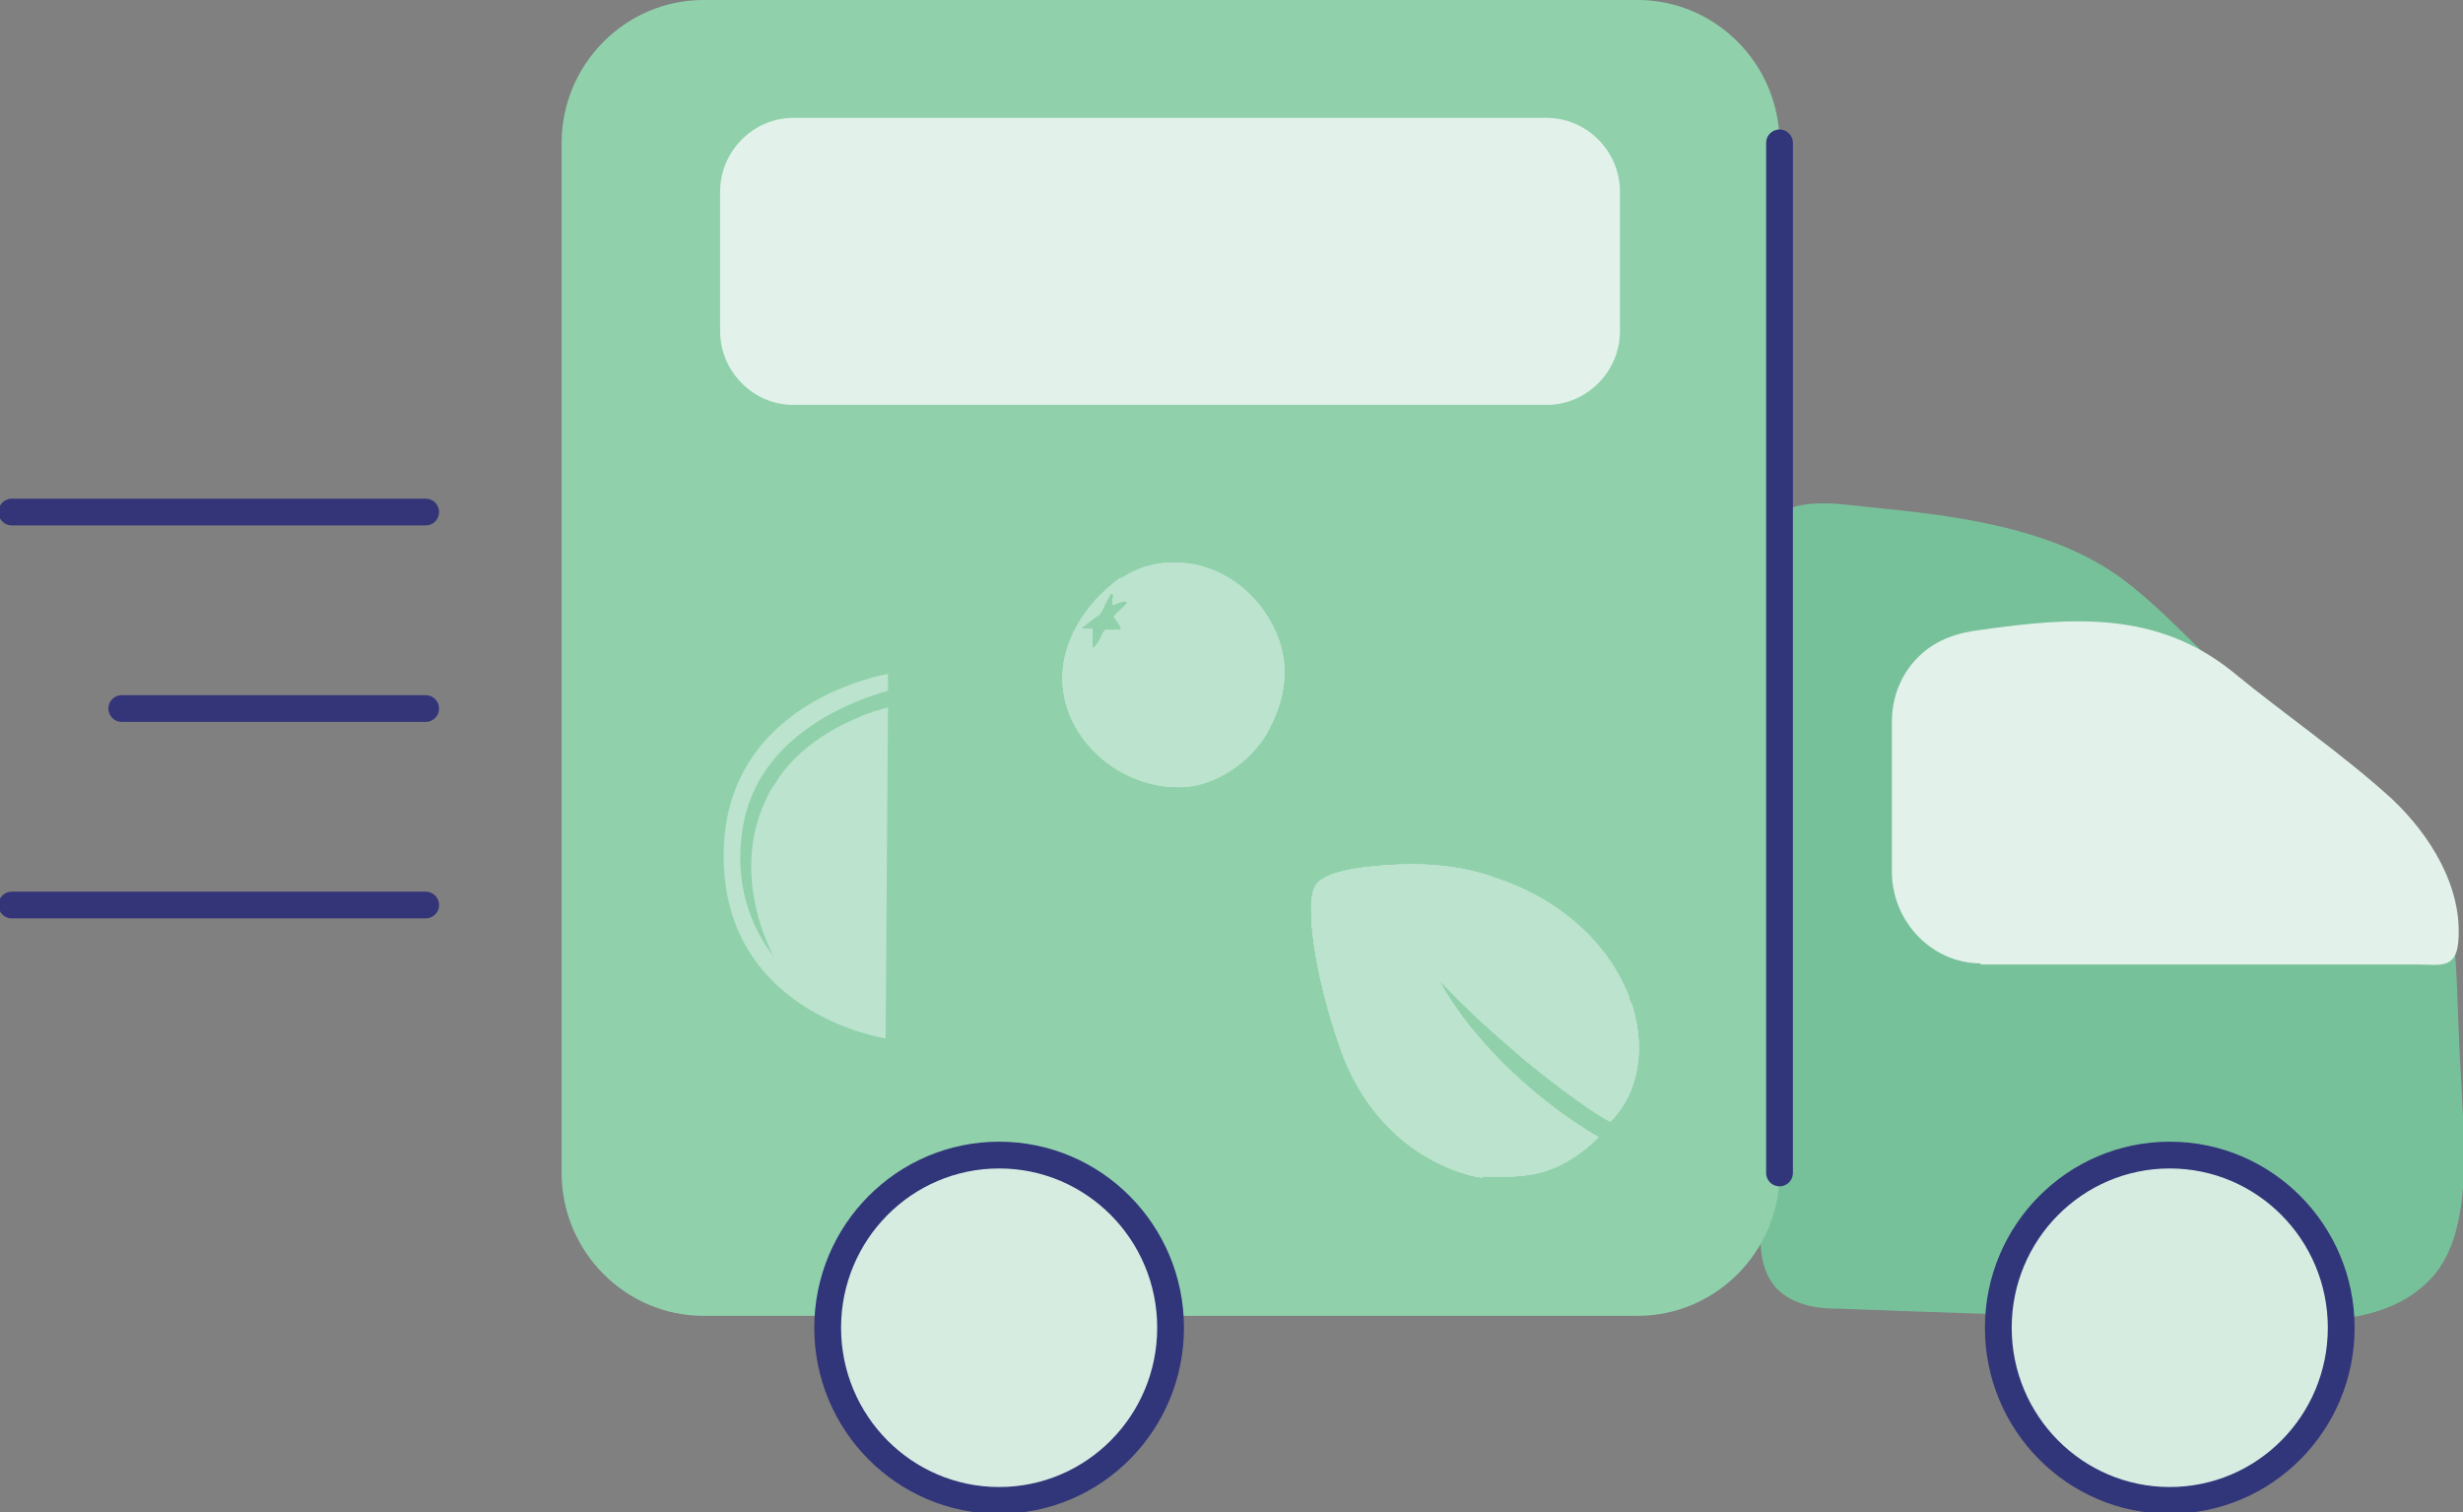
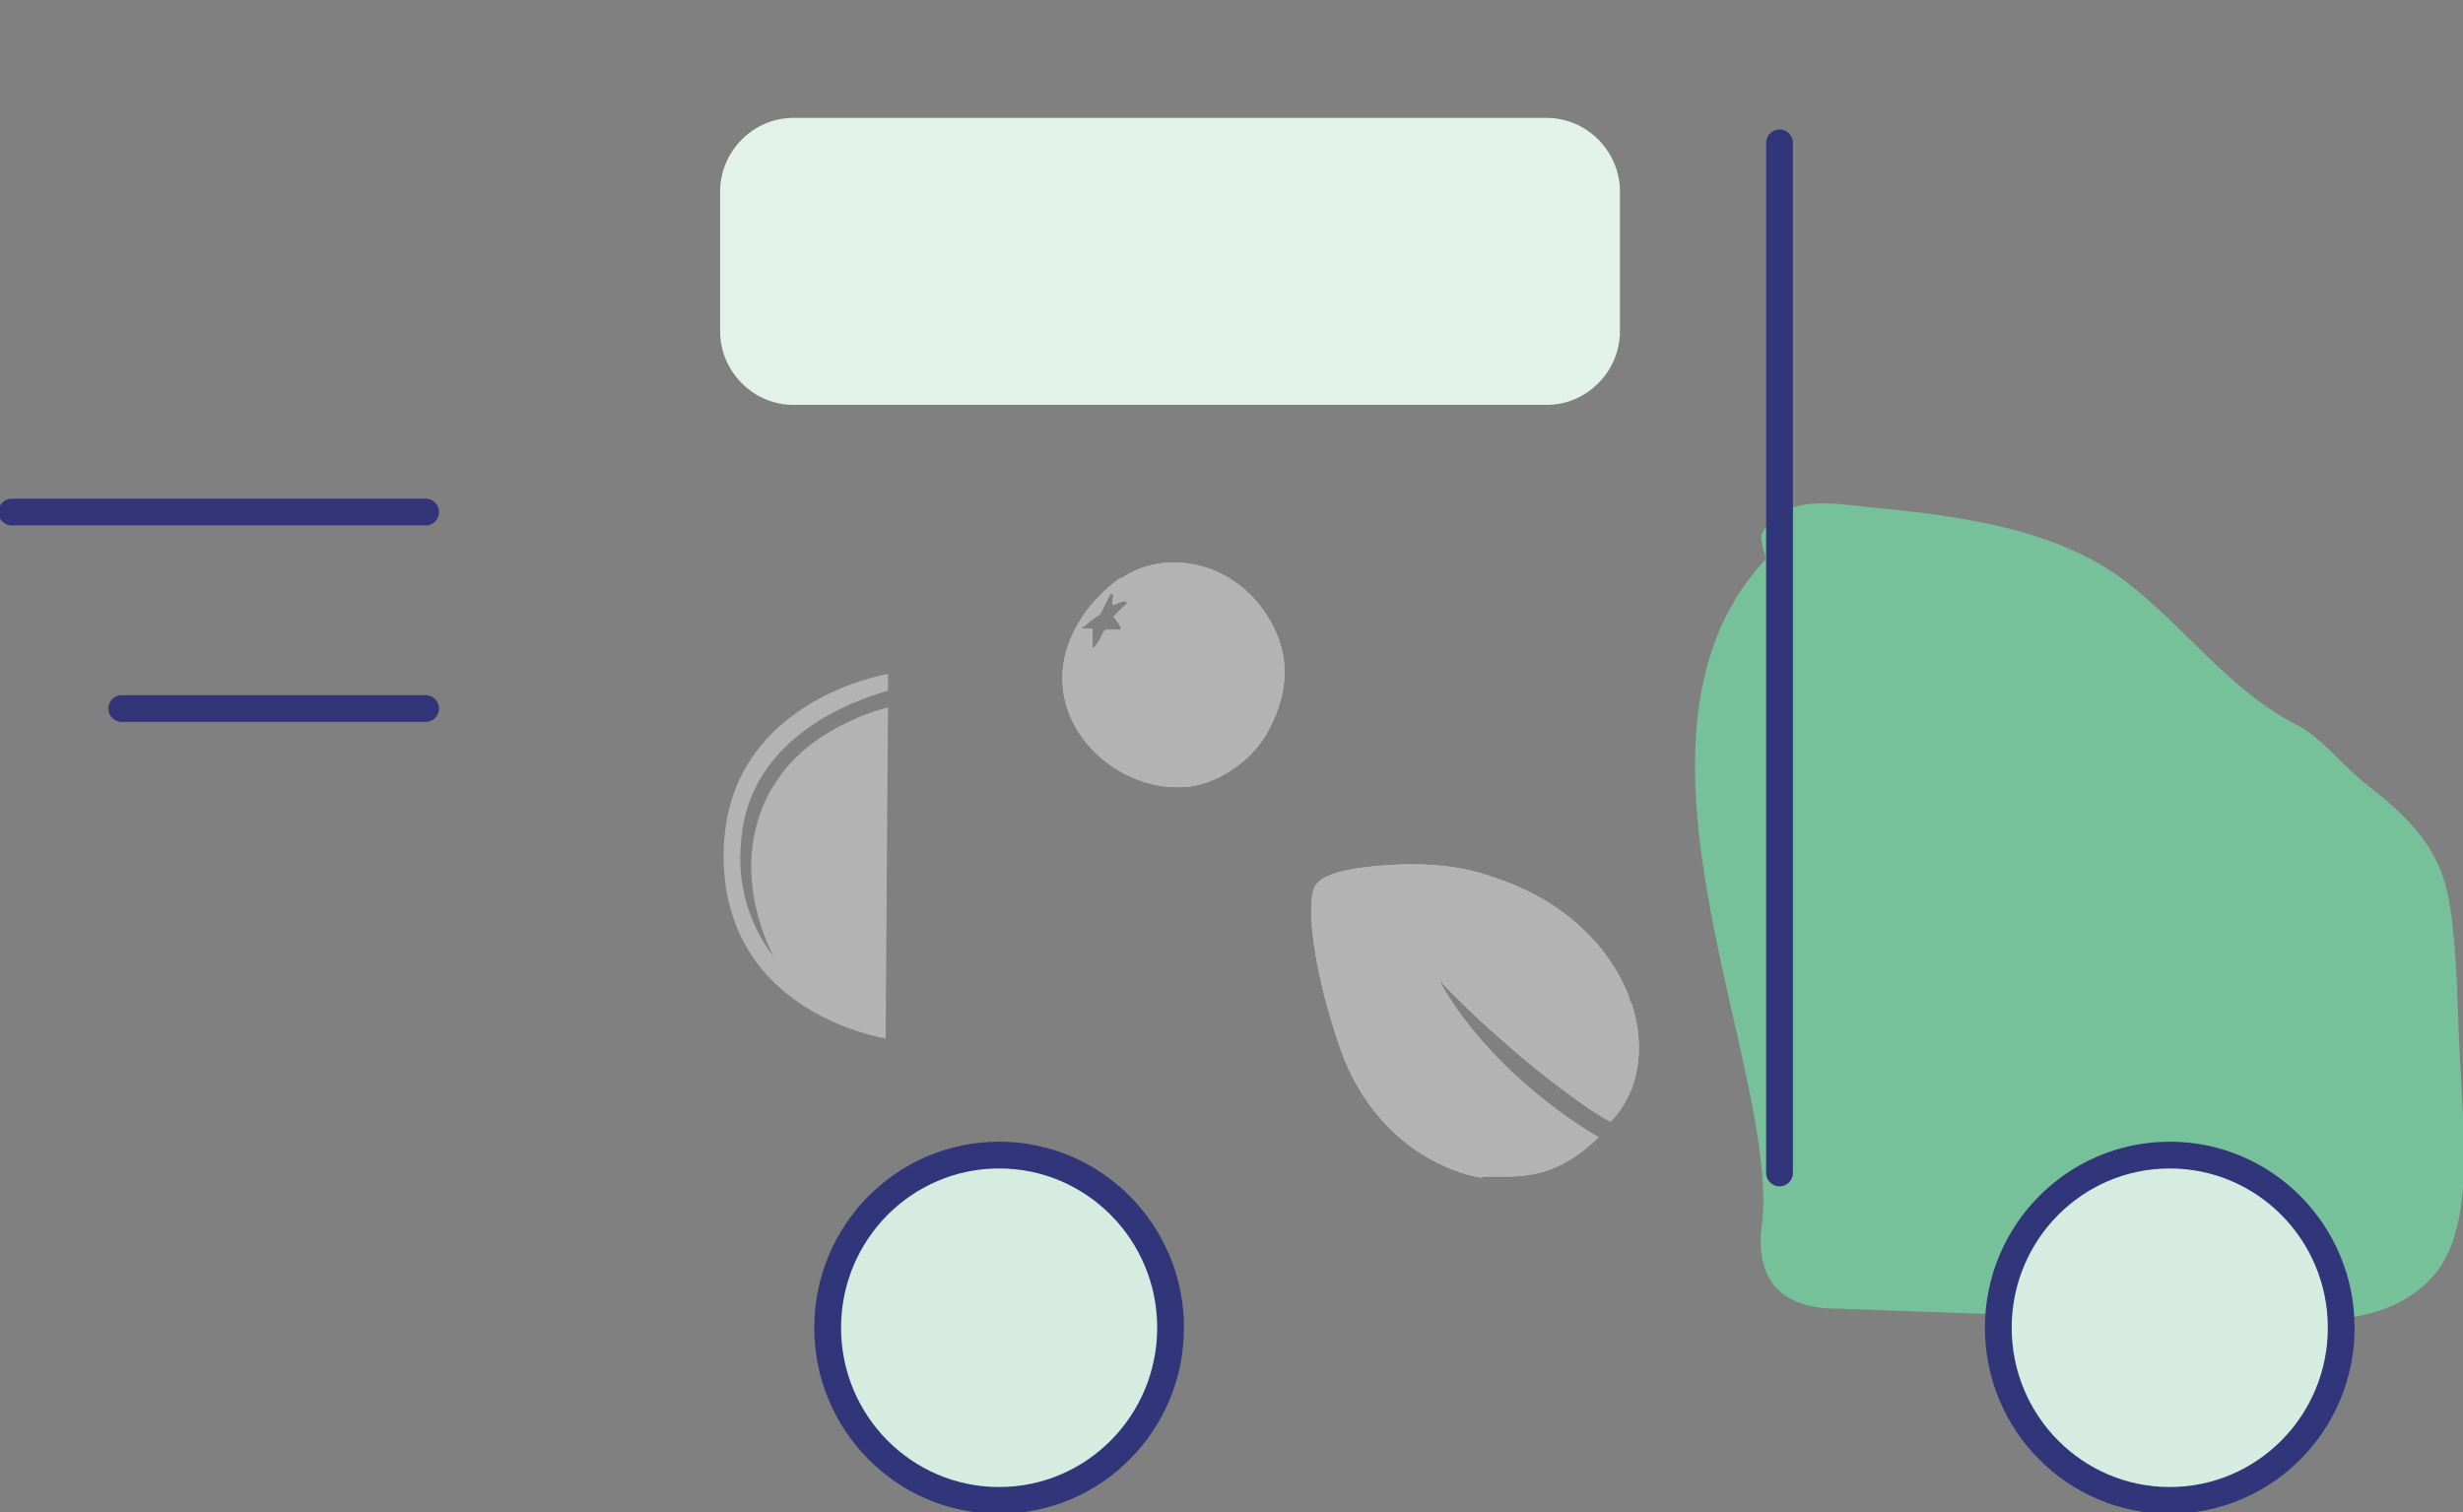
<svg xmlns="http://www.w3.org/2000/svg" width="184" height="113" viewBox="0 0 184 113" fill="none">
  <rect x="0" y="0" width="184" height="113" fill="#808080" stroke="none" />
  <g clip-path="url(#clip0_394_2706)">
    <path d="M131.971 41.819C131.971 41.819 131.441 40.307 131.617 39.951C132.942 36.837 137.094 37.637 139.744 37.904C146.104 38.527 153.436 39.417 158.648 43.332C163.153 46.713 166.509 51.607 171.633 54.187C173.488 55.166 175.254 57.479 176.933 58.725C180.113 61.216 182.41 63.529 183.028 67.711C183.646 71.715 183.558 75.986 183.823 79.99C184 84.35 184.883 91.468 181.968 95.116C179.229 98.497 174.636 98.675 171.986 98.675C162.799 98.586 151.139 98.319 137.447 97.785C136.476 97.785 133.914 97.785 132.501 96.006C131.264 94.404 131.529 92.18 131.617 91.557C133.031 80.168 120.046 56.056 131.176 42.62C131.352 42.442 131.617 42.086 131.971 41.73V41.819Z" fill="#77C19A" />
-     <path d="M122.341 98.319H52.557C46.727 98.319 41.957 93.514 41.957 87.642V10.677C41.957 4.805 46.727 0 52.557 0H122.341C128.171 0 132.941 4.805 132.941 10.677V87.642C132.941 93.514 128.171 98.319 122.341 98.319Z" fill="#90D1AC" />
    <path d="M74.641 112.11C81.714 112.11 87.449 106.334 87.449 99.208C87.449 92.083 81.714 86.307 74.641 86.307C67.567 86.307 61.832 92.083 61.832 99.208C61.832 106.334 67.567 112.11 74.641 112.11Z" fill="#D6ECE1" stroke="#313579" stroke-width="2" stroke-miterlimit="10" />
    <path d="M162.094 112.11C169.168 112.11 174.902 106.334 174.902 99.208C174.902 92.083 169.168 86.307 162.094 86.307C155.02 86.307 149.285 92.083 149.285 99.208C149.285 106.334 155.02 112.11 162.094 112.11Z" fill="#D6ECE1" stroke="#313579" stroke-width="2" stroke-miterlimit="10" />
    <path d="M115.542 30.252H59.274C56.27 30.252 53.797 27.761 53.797 24.735V14.325C53.797 11.3 56.27 8.809 59.274 8.809H115.542C118.546 8.809 121.019 11.3 121.019 14.325V24.735C121.019 27.761 118.546 30.252 115.542 30.252Z" fill="#E2F2EA" />
-     <path d="M147.961 72.071H180.733C182.235 72.071 183.471 72.427 183.648 70.381C184.001 66.288 181.528 62.373 178.701 59.703C174.991 56.322 170.663 53.386 166.776 50.183C161.123 45.645 154.851 46.09 147.961 47.069C146.459 47.247 144.693 47.692 143.279 49.115C142.043 50.361 141.336 52.051 141.336 53.92V65.131C141.336 68.868 144.339 71.982 147.961 71.982V72.071Z" fill="#E2F2EA" />
    <path d="M31.8 38.26H0.883" stroke="#343579" stroke-width="2" stroke-linecap="round" stroke-linejoin="round" />
-     <path d="M31.8 67.622H0.883" stroke="#343579" stroke-width="2" stroke-linecap="round" stroke-linejoin="round" />
    <path d="M31.799 52.941H9.098" stroke="#343579" stroke-width="2" stroke-linecap="round" stroke-linejoin="round" />
    <g opacity="0.4">
      <path d="M110.769 87.997C109.974 87.908 109.179 87.641 108.472 87.374C104.409 85.773 101.494 82.392 100.081 78.21C98.226 72.871 97.431 67.355 98.314 66.109C99.197 64.863 102.907 64.685 104.586 64.596C107.059 64.507 109.444 64.774 111.652 65.575C116.069 66.999 120.044 70.113 121.723 74.562C121.723 74.74 121.811 74.918 121.899 75.007C122.518 76.964 122.694 79.189 121.899 81.324C121.634 82.036 121.104 83.014 120.309 83.815C118.543 82.926 114.567 79.811 113.066 78.477C111.564 77.142 110.416 76.252 107.501 73.227C110.239 78.299 115.539 82.748 119.426 84.972C116.687 87.641 114.479 87.819 112.977 87.908C112.182 87.908 111.387 87.908 110.592 87.908L110.769 87.997Z" fill="white" />
      <path d="M110.769 87.997C109.974 87.908 109.179 87.641 108.472 87.374C104.409 85.773 101.494 82.392 100.081 78.21C98.226 72.871 97.431 67.355 98.314 66.109C99.197 64.863 102.907 64.685 104.586 64.596C107.059 64.507 109.444 64.774 111.652 65.575C116.069 66.999 120.044 70.113 121.723 74.562C121.723 74.74 121.811 74.918 121.899 75.007C122.518 76.964 122.694 79.189 121.899 81.324C121.634 82.036 121.104 83.014 120.309 83.815C118.543 82.926 114.567 79.811 113.066 78.477C111.564 77.142 110.416 76.252 107.501 73.227C110.239 78.299 115.539 82.748 119.426 84.972C116.687 87.641 114.479 87.819 112.977 87.908C112.182 87.908 111.387 87.908 110.592 87.908L110.769 87.997Z" fill="white" />
-       <path d="M110.769 87.997C109.974 87.908 109.179 87.641 108.472 87.374C104.409 85.773 101.494 82.392 100.081 78.21C98.226 72.871 97.431 67.355 98.314 66.109C99.197 64.863 102.907 64.685 104.586 64.596C107.059 64.507 109.444 64.774 111.652 65.575C116.069 66.999 120.044 70.113 121.723 74.562C121.723 74.74 121.811 74.918 121.899 75.007C122.518 76.964 122.694 79.189 121.899 81.324C121.634 82.036 121.104 83.014 120.309 83.815C118.543 82.926 114.567 79.811 113.066 78.477C111.564 77.142 110.416 76.252 107.501 73.227C110.239 78.299 115.539 82.748 119.426 84.972C116.687 87.641 114.479 87.819 112.977 87.908C112.182 87.908 111.387 87.908 110.592 87.908L110.769 87.997Z" fill="white" />
-       <path d="M110.769 87.997C109.974 87.908 109.179 87.641 108.472 87.374C104.409 85.773 101.494 82.392 100.081 78.21C98.226 72.871 97.431 67.355 98.314 66.109C99.197 64.863 102.907 64.685 104.586 64.596C107.059 64.507 109.444 64.774 111.652 65.575C116.069 66.999 120.044 70.113 121.723 74.562C121.723 74.74 121.811 74.918 121.899 75.007C122.518 76.964 122.694 79.189 121.899 81.324C121.634 82.036 121.104 83.014 120.309 83.815C118.543 82.926 114.567 79.811 113.066 78.477C111.564 77.142 110.416 76.252 107.501 73.227C110.239 78.299 115.539 82.748 119.426 84.972C116.687 87.641 114.479 87.819 112.977 87.908C112.182 87.908 111.387 87.908 110.592 87.908L110.769 87.997Z" fill="white" />
+       <path d="M110.769 87.997C109.974 87.908 109.179 87.641 108.472 87.374C104.409 85.773 101.494 82.392 100.081 78.21C98.226 72.871 97.431 67.355 98.314 66.109C99.197 64.863 102.907 64.685 104.586 64.596C107.059 64.507 109.444 64.774 111.652 65.575C116.069 66.999 120.044 70.113 121.723 74.562C121.723 74.74 121.811 74.918 121.899 75.007C122.518 76.964 122.694 79.189 121.899 81.324C121.634 82.036 121.104 83.014 120.309 83.815C111.564 77.142 110.416 76.252 107.501 73.227C110.239 78.299 115.539 82.748 119.426 84.972C116.687 87.641 114.479 87.819 112.977 87.908C112.182 87.908 111.387 87.908 110.592 87.908L110.769 87.997Z" fill="white" />
    </g>
    <g opacity="0.4">
      <path d="M66.161 77.765L66.338 52.852C65.984 52.941 65.543 53.119 65.366 53.119C65.013 53.297 64.571 53.386 64.218 53.563C63.422 53.919 62.627 54.275 61.921 54.72C60.419 55.61 59.094 56.767 58.122 58.19C57.946 58.546 57.681 58.813 57.504 59.169C55.031 63.796 56.356 68.6 57.769 71.448C56.356 69.579 54.942 66.643 55.384 62.639C56.091 54.987 63.864 52.318 66.338 51.606V50.36C66.338 50.36 53.971 52.318 54.059 64.063C54.147 75.808 66.161 77.587 66.161 77.587V77.765Z" fill="white" />
    </g>
    <g opacity="0.4">
      <path opacity="0.4" d="M83.74 43.153C81.09 45.022 79.058 48.136 79.411 51.428C79.853 55.61 83.916 58.902 88.156 58.813C89.923 58.813 91.689 57.923 93.015 56.767C93.81 56.055 94.428 55.254 94.87 54.364C96.283 51.606 96.371 48.937 94.87 46.356C93.81 44.488 92.043 42.975 89.923 42.353C87.803 41.73 85.506 41.997 83.74 43.242V43.153ZM83.121 44.666C83.121 44.933 83.121 45.111 83.121 45.2C83.386 45.111 84.004 44.844 84.181 44.933C84.181 44.933 84.181 45.022 84.181 45.111C84.004 45.289 83.21 46.001 83.21 46.09C83.475 46.446 83.563 46.535 83.74 46.89V47.068C83.563 47.068 83.386 47.068 83.121 47.068C82.856 47.068 82.68 47.068 82.591 47.068C82.591 47.068 82.503 47.157 82.415 47.246C82.238 47.691 82.061 48.047 81.708 48.403C81.708 48.403 81.708 48.403 81.62 48.403C81.62 48.225 81.62 48.047 81.62 47.869C81.62 47.602 81.62 47.335 81.62 47.068V46.979H80.824C80.824 46.979 80.824 46.801 81.001 46.801C81.354 46.446 81.531 46.356 81.885 46.09C81.885 46.09 82.061 46.001 82.15 45.912C82.15 45.912 82.238 45.734 82.326 45.645C82.503 45.2 82.768 44.755 82.945 44.399C82.945 44.399 83.033 44.31 83.121 44.399C83.121 44.399 83.21 44.577 83.21 44.666H83.121Z" fill="white" />
      <path d="M83.74 43.153C81.09 45.022 79.058 48.136 79.411 51.428C79.853 55.61 83.916 58.902 88.156 58.813C89.923 58.813 91.689 57.923 93.015 56.767C93.81 56.055 94.428 55.254 94.87 54.364C96.283 51.606 96.371 48.937 94.87 46.356C93.81 44.488 92.043 42.975 89.923 42.353C87.803 41.73 85.506 41.997 83.74 43.242V43.153ZM83.121 44.666C83.121 44.933 83.121 45.111 83.121 45.2C83.386 45.111 84.004 44.844 84.181 44.933C84.181 44.933 84.181 45.022 84.181 45.111C84.004 45.289 83.21 46.001 83.21 46.09C83.475 46.446 83.563 46.535 83.74 46.89V47.068C83.563 47.068 83.386 47.068 83.121 47.068C82.856 47.068 82.68 47.068 82.591 47.068C82.591 47.068 82.503 47.157 82.415 47.246C82.238 47.691 82.061 48.047 81.708 48.403C81.708 48.403 81.708 48.403 81.62 48.403C81.62 48.225 81.62 48.047 81.62 47.869C81.62 47.602 81.62 47.335 81.62 47.068V46.979H80.824C80.824 46.979 80.824 46.801 81.001 46.801C81.354 46.446 81.531 46.356 81.885 46.09C81.885 46.09 82.061 46.001 82.15 45.912C82.15 45.912 82.238 45.734 82.326 45.645C82.503 45.2 82.768 44.755 82.945 44.399C82.945 44.399 83.033 44.31 83.121 44.399C83.121 44.399 83.21 44.577 83.21 44.666H83.121Z" fill="white" />
      <path d="M83.74 43.153C81.09 45.022 79.058 48.136 79.411 51.428C79.853 55.61 83.916 58.902 88.156 58.813C89.923 58.813 91.689 57.923 93.015 56.767C93.81 56.055 94.428 55.254 94.87 54.364C96.283 51.606 96.371 48.937 94.87 46.356C93.81 44.488 92.043 42.975 89.923 42.353C87.803 41.73 85.506 41.997 83.74 43.242V43.153ZM83.121 44.666C83.121 44.933 83.121 45.111 83.121 45.2C83.386 45.111 84.004 44.844 84.181 44.933C84.181 44.933 84.181 45.022 84.181 45.111C84.004 45.289 83.21 46.001 83.21 46.09C83.475 46.446 83.563 46.535 83.74 46.89V47.068C83.563 47.068 83.386 47.068 83.121 47.068C82.856 47.068 82.68 47.068 82.591 47.068C82.591 47.068 82.503 47.157 82.415 47.246C82.238 47.691 82.061 48.047 81.708 48.403C81.708 48.403 81.708 48.403 81.62 48.403C81.62 48.225 81.62 48.047 81.62 47.869C81.62 47.602 81.62 47.335 81.62 47.068V46.979H80.824C80.824 46.979 80.824 46.801 81.001 46.801C81.354 46.446 81.531 46.356 81.885 46.09C81.885 46.09 82.061 46.001 82.15 45.912C82.15 45.912 82.238 45.734 82.326 45.645C82.503 45.2 82.768 44.755 82.945 44.399C82.945 44.399 83.033 44.31 83.121 44.399C83.121 44.399 83.21 44.577 83.21 44.666H83.121Z" fill="white" />
      <path d="M83.74 43.153C81.09 45.022 79.058 48.136 79.411 51.428C79.853 55.61 83.916 58.902 88.156 58.813C89.923 58.813 91.689 57.923 93.015 56.767C93.81 56.055 94.428 55.254 94.87 54.364C96.283 51.606 96.371 48.937 94.87 46.356C93.81 44.488 92.043 42.975 89.923 42.353C87.803 41.73 85.506 41.997 83.74 43.242V43.153ZM83.121 44.666C83.121 44.933 83.121 45.111 83.121 45.2C83.386 45.111 84.004 44.844 84.181 44.933C84.181 44.933 84.181 45.022 84.181 45.111C84.004 45.289 83.21 46.001 83.21 46.09C83.475 46.446 83.563 46.535 83.74 46.89V47.068C83.563 47.068 83.386 47.068 83.121 47.068C82.856 47.068 82.68 47.068 82.591 47.068C82.591 47.068 82.503 47.157 82.415 47.246C82.238 47.691 82.061 48.047 81.708 48.403C81.708 48.403 81.708 48.403 81.62 48.403C81.62 48.225 81.62 48.047 81.62 47.869C81.62 47.602 81.62 47.335 81.62 47.068V46.979H80.824C80.824 46.979 80.824 46.801 81.001 46.801C81.354 46.446 81.531 46.356 81.885 46.09C81.885 46.09 82.061 46.001 82.15 45.912C82.15 45.912 82.238 45.734 82.326 45.645C82.503 45.2 82.768 44.755 82.945 44.399C82.945 44.399 83.033 44.31 83.121 44.399C83.121 44.399 83.21 44.577 83.21 44.666H83.121Z" fill="white" />
    </g>
    <path d="M132.941 10.677V87.641" stroke="#313579" stroke-width="2" stroke-linecap="round" stroke-linejoin="round" />
  </g>
  <defs>
    <clipPath id="clip0_394_2706">
      <rect width="184" height="113" fill="white" />
    </clipPath>
  </defs>
</svg>